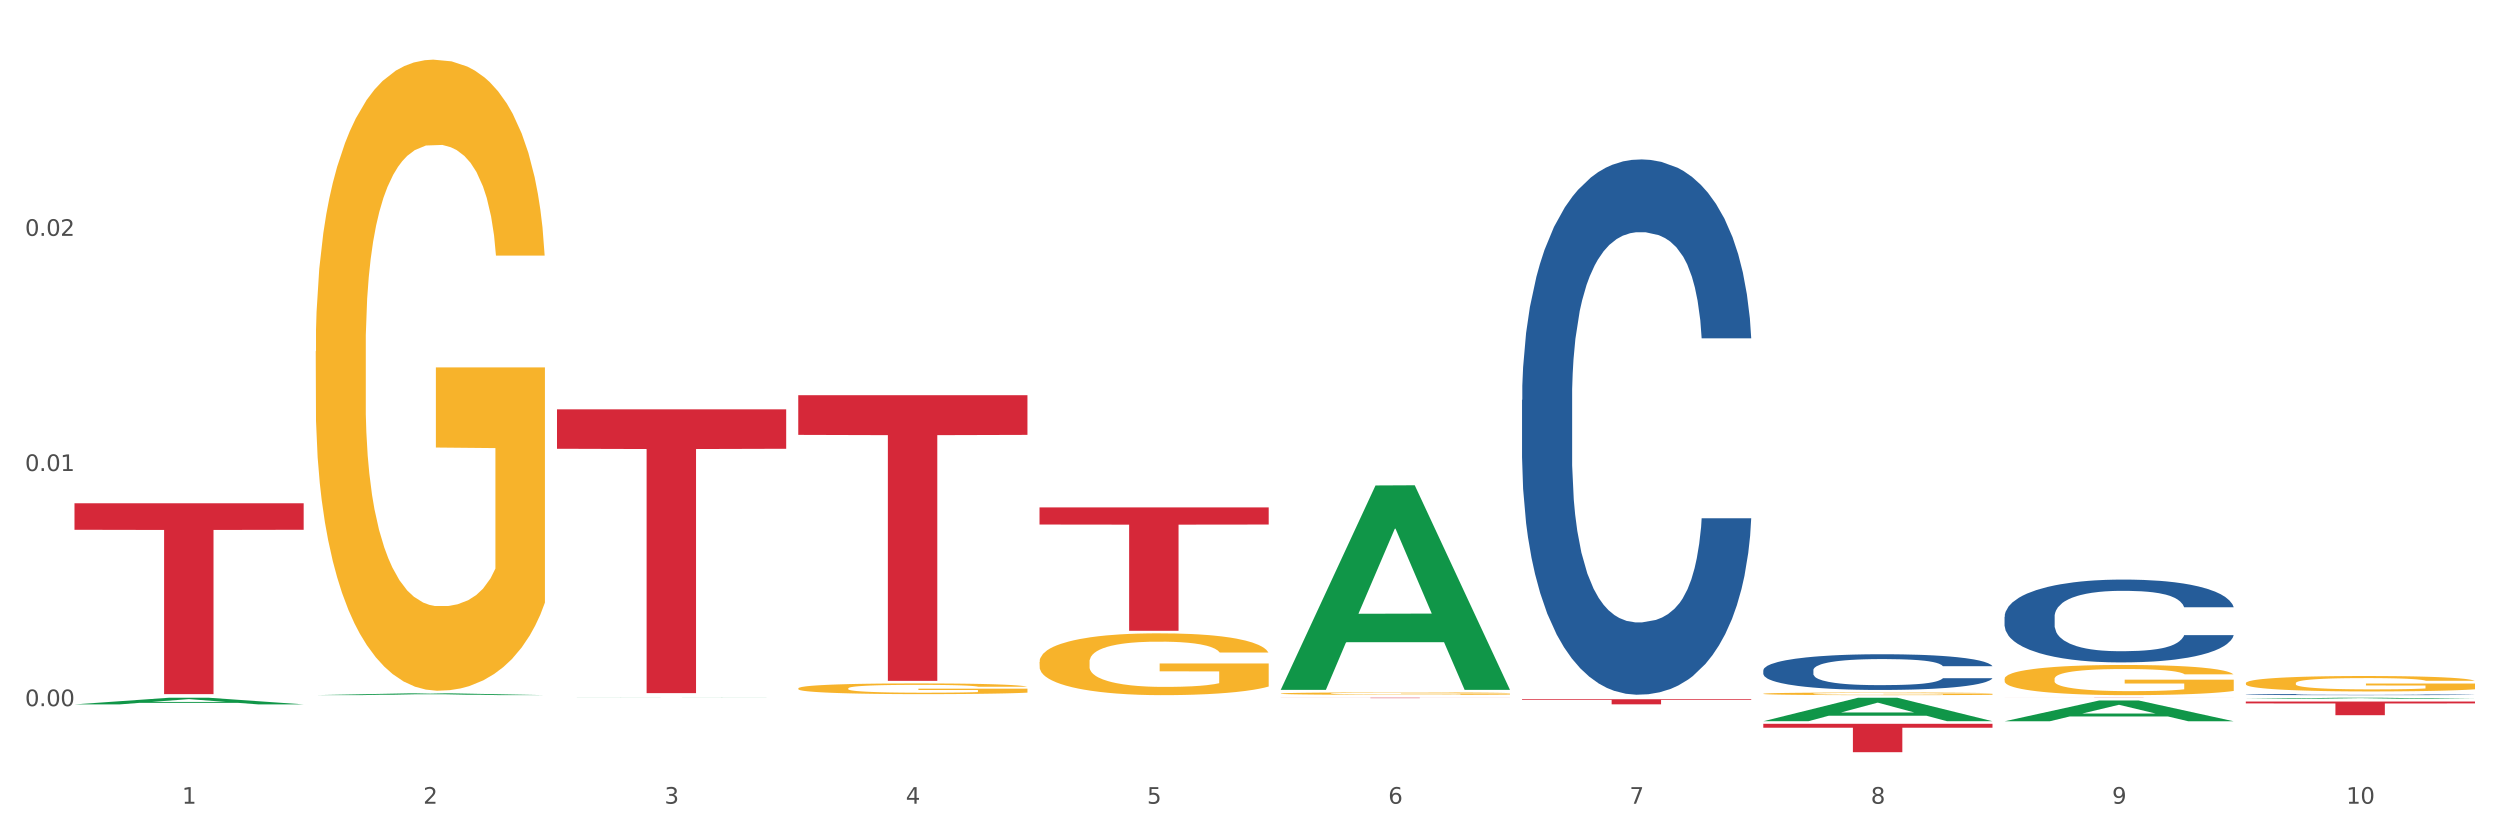
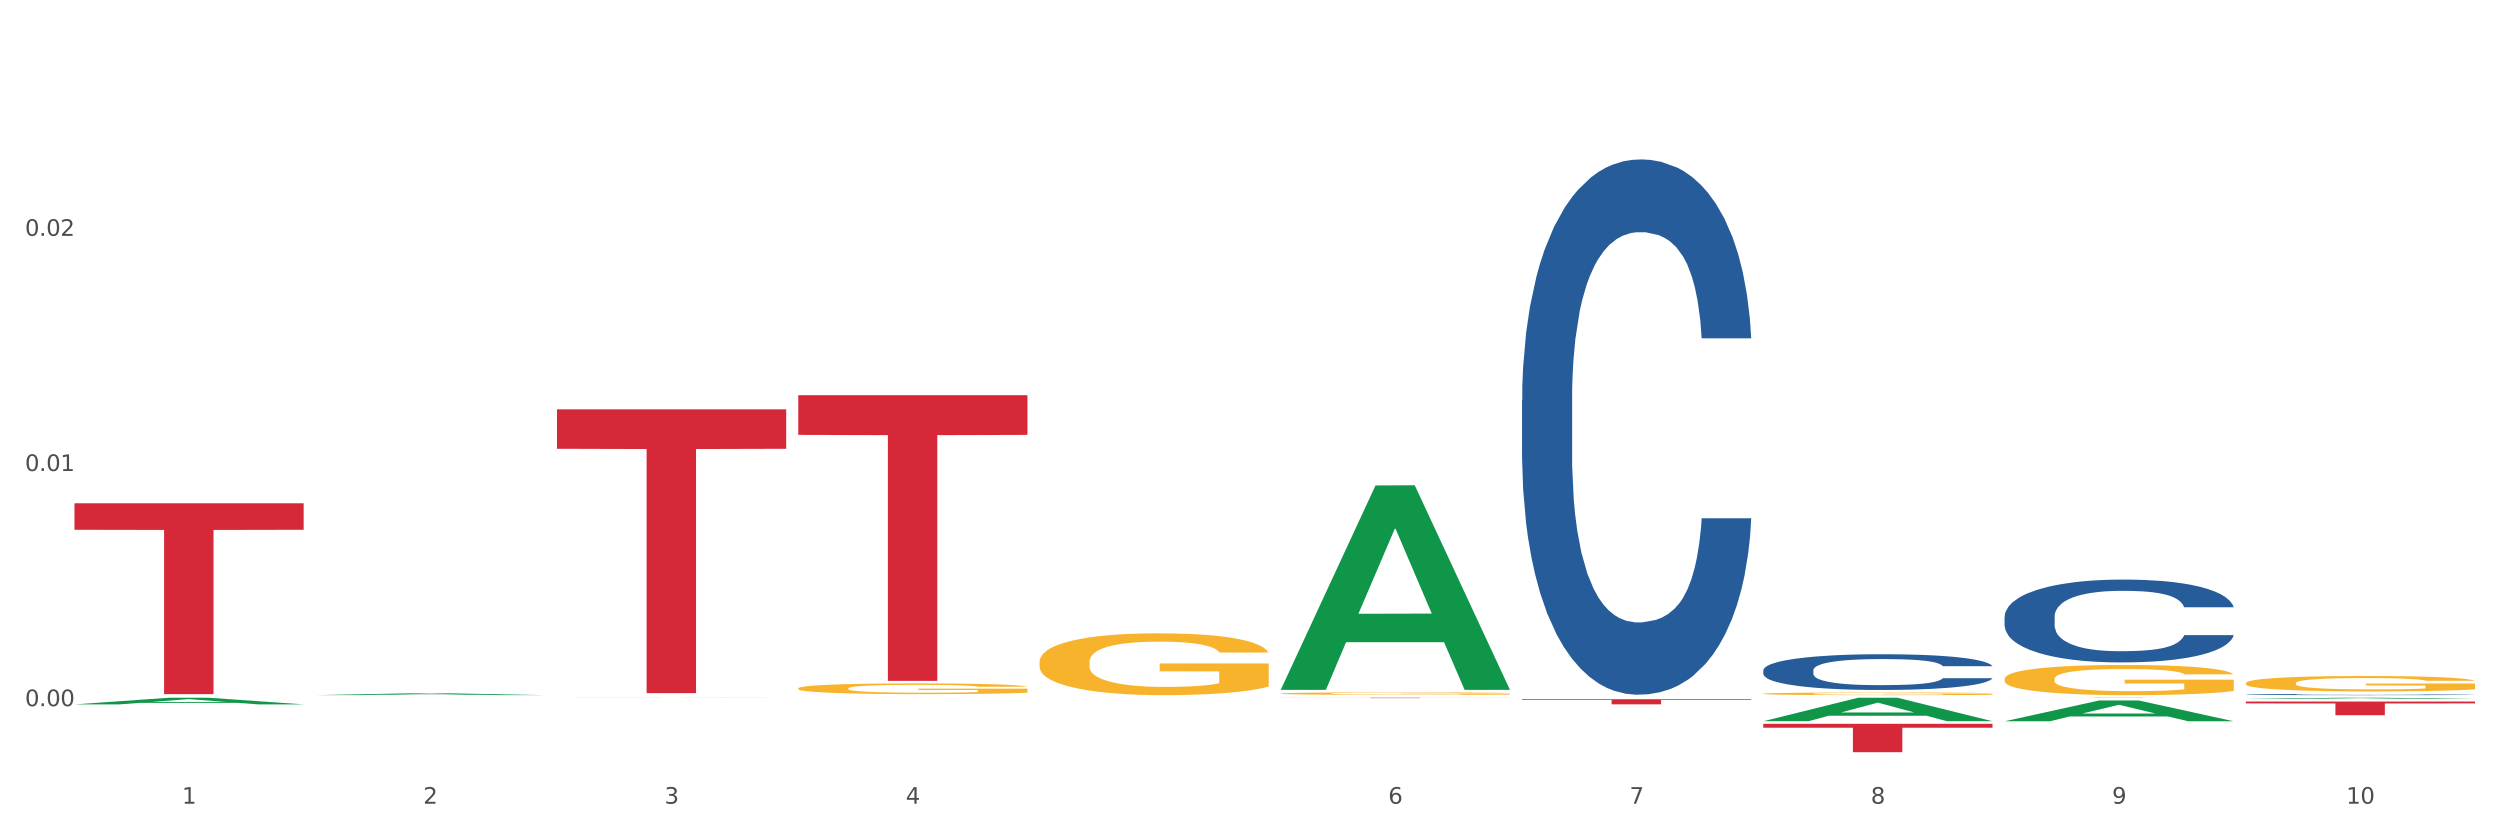
<svg xmlns="http://www.w3.org/2000/svg" xmlns:xlink="http://www.w3.org/1999/xlink" width="1080pt" height="360pt" viewBox="0 0 1080 360" version="1.1">
  <rect x="0" y="0" width="1080" height="360" fill="#333333" stroke="none" />
  <defs>
    <style type="text/css">*{stroke-linejoin: round; stroke-linecap: butt}</style>
  </defs>
  <g id="figure_1">
    <g id="patch_1">
      <path d="M 0 360  L 1080 360  L 1080 0  L 0 0  z " style="fill: #ffffff; stroke: #ffffff; stroke-linejoin: miter" />
    </g>
    <g id="axes_1">
      <g id="matplotlib.axis_1">
        <g id="xtick_1">
          <g id="text_1">
            <g style="fill: #4d4d4d" transform="translate(78.627 347.204) scale(0.096 -0.096)">
              <defs>
                <path id="DejaVuSans-31" d="M 794 531  L 1825 531  L 1825 4091  L 703 3866  L 703 4441  L 1819 4666  L 2450 4666  L 2450 531  L 3481 531  L 3481 0  L 794 0  L 794 531  z " transform="scale(0.016)" />
              </defs>
              <use xlink:href="#DejaVuSans-31" />
            </g>
          </g>
        </g>
        <g id="xtick_2">
          <g id="text_2">
            <g style="fill: #4d4d4d" transform="translate(182.851 347.204) scale(0.096 -0.096)">
              <defs>
                <path id="DejaVuSans-32" d="M 1228 531  L 3431 531  L 3431 0  L 469 0  L 469 531  Q 828 903 1448 1529  Q 2069 2156 2228 2338  Q 2531 2678 2651 2914  Q 2772 3150 2772 3378  Q 2772 3750 2511 3984  Q 2250 4219 1831 4219  Q 1534 4219 1204 4116  Q 875 4013 500 3803  L 500 4441  Q 881 4594 1212 4672  Q 1544 4750 1819 4750  Q 2544 4750 2975 4387  Q 3406 4025 3406 3419  Q 3406 3131 3298 2873  Q 3191 2616 2906 2266  Q 2828 2175 2409 1742  Q 1991 1309 1228 531  z " transform="scale(0.016)" />
              </defs>
              <use xlink:href="#DejaVuSans-32" />
            </g>
          </g>
        </g>
        <g id="xtick_3">
          <g id="text_3">
            <g style="fill: #4d4d4d" transform="translate(287.074 347.204) scale(0.096 -0.096)">
              <defs>
                <path id="DejaVuSans-33" d="M 2597 2516  Q 3050 2419 3304 2112  Q 3559 1806 3559 1356  Q 3559 666 3084 287  Q 2609 -91 1734 -91  Q 1441 -91 1130 -33  Q 819 25 488 141  L 488 750  Q 750 597 1062 519  Q 1375 441 1716 441  Q 2309 441 2620 675  Q 2931 909 2931 1356  Q 2931 1769 2642 2001  Q 2353 2234 1838 2234  L 1294 2234  L 1294 2753  L 1863 2753  Q 2328 2753 2575 2939  Q 2822 3125 2822 3475  Q 2822 3834 2567 4026  Q 2313 4219 1838 4219  Q 1578 4219 1281 4162  Q 984 4106 628 3988  L 628 4550  Q 988 4650 1302 4700  Q 1616 4750 1894 4750  Q 2613 4750 3031 4423  Q 3450 4097 3450 3541  Q 3450 3153 3228 2886  Q 3006 2619 2597 2516  z " transform="scale(0.016)" />
              </defs>
              <use xlink:href="#DejaVuSans-33" />
            </g>
          </g>
        </g>
        <g id="xtick_4">
          <g id="text_4">
            <g style="fill: #4d4d4d" transform="translate(391.298 347.204) scale(0.096 -0.096)">
              <defs>
                <path id="DejaVuSans-34" d="M 2419 4116  L 825 1625  L 2419 1625  L 2419 4116  z M 2253 4666  L 3047 4666  L 3047 1625  L 3713 1625  L 3713 1100  L 3047 1100  L 3047 0  L 2419 0  L 2419 1100  L 313 1100  L 313 1709  L 2253 4666  z " transform="scale(0.016)" />
              </defs>
              <use xlink:href="#DejaVuSans-34" />
            </g>
          </g>
        </g>
        <g id="xtick_5">
          <g id="text_5">
            <g style="fill: #4d4d4d" transform="translate(495.522 347.204) scale(0.096 -0.096)">
              <defs>
-                 <path id="DejaVuSans-35" d="M 691 4666  L 3169 4666  L 3169 4134  L 1269 4134  L 1269 2991  Q 1406 3038 1543 3061  Q 1681 3084 1819 3084  Q 2600 3084 3056 2656  Q 3513 2228 3513 1497  Q 3513 744 3044 326  Q 2575 -91 1722 -91  Q 1428 -91 1123 -41  Q 819 9 494 109  L 494 744  Q 775 591 1075 516  Q 1375 441 1709 441  Q 2250 441 2565 725  Q 2881 1009 2881 1497  Q 2881 1984 2565 2268  Q 2250 2553 1709 2553  Q 1456 2553 1204 2497  Q 953 2441 691 2322  L 691 4666  z " transform="scale(0.016)" />
-               </defs>
+                 </defs>
              <use xlink:href="#DejaVuSans-35" />
            </g>
          </g>
        </g>
        <g id="xtick_6">
          <g id="text_6">
            <g style="fill: #4d4d4d" transform="translate(599.745 347.204) scale(0.096 -0.096)">
              <defs>
                <path id="DejaVuSans-36" d="M 2113 2584  Q 1688 2584 1439 2293  Q 1191 2003 1191 1497  Q 1191 994 1439 701  Q 1688 409 2113 409  Q 2538 409 2786 701  Q 3034 994 3034 1497  Q 3034 2003 2786 2293  Q 2538 2584 2113 2584  z M 3366 4563  L 3366 3988  Q 3128 4100 2886 4159  Q 2644 4219 2406 4219  Q 1781 4219 1451 3797  Q 1122 3375 1075 2522  Q 1259 2794 1537 2939  Q 1816 3084 2150 3084  Q 2853 3084 3261 2657  Q 3669 2231 3669 1497  Q 3669 778 3244 343  Q 2819 -91 2113 -91  Q 1303 -91 875 529  Q 447 1150 447 2328  Q 447 3434 972 4092  Q 1497 4750 2381 4750  Q 2619 4750 2861 4703  Q 3103 4656 3366 4563  z " transform="scale(0.016)" />
              </defs>
              <use xlink:href="#DejaVuSans-36" />
            </g>
          </g>
        </g>
        <g id="xtick_7">
          <g id="text_7">
            <g style="fill: #4d4d4d" transform="translate(703.969 347.204) scale(0.096 -0.096)">
              <defs>
                <path id="DejaVuSans-37" d="M 525 4666  L 3525 4666  L 3525 4397  L 1831 0  L 1172 0  L 2766 4134  L 525 4134  L 525 4666  z " transform="scale(0.016)" />
              </defs>
              <use xlink:href="#DejaVuSans-37" />
            </g>
          </g>
        </g>
        <g id="xtick_8">
          <g id="text_8">
            <g style="fill: #4d4d4d" transform="translate(808.193 347.204) scale(0.096 -0.096)">
              <defs>
                <path id="DejaVuSans-38" d="M 2034 2216  Q 1584 2216 1326 1975  Q 1069 1734 1069 1313  Q 1069 891 1326 650  Q 1584 409 2034 409  Q 2484 409 2743 651  Q 3003 894 3003 1313  Q 3003 1734 2745 1975  Q 2488 2216 2034 2216  z M 1403 2484  Q 997 2584 770 2862  Q 544 3141 544 3541  Q 544 4100 942 4425  Q 1341 4750 2034 4750  Q 2731 4750 3128 4425  Q 3525 4100 3525 3541  Q 3525 3141 3298 2862  Q 3072 2584 2669 2484  Q 3125 2378 3379 2068  Q 3634 1759 3634 1313  Q 3634 634 3220 271  Q 2806 -91 2034 -91  Q 1263 -91 848 271  Q 434 634 434 1313  Q 434 1759 690 2068  Q 947 2378 1403 2484  z M 1172 3481  Q 1172 3119 1398 2916  Q 1625 2713 2034 2713  Q 2441 2713 2670 2916  Q 2900 3119 2900 3481  Q 2900 3844 2670 4047  Q 2441 4250 2034 4250  Q 1625 4250 1398 4047  Q 1172 3844 1172 3481  z " transform="scale(0.016)" />
              </defs>
              <use xlink:href="#DejaVuSans-38" />
            </g>
          </g>
        </g>
        <g id="xtick_9">
          <g id="text_9">
            <g style="fill: #4d4d4d" transform="translate(912.416 347.204) scale(0.096 -0.096)">
              <defs>
                <path id="DejaVuSans-39" d="M 703 97  L 703 672  Q 941 559 1184 500  Q 1428 441 1663 441  Q 2288 441 2617 861  Q 2947 1281 2994 2138  Q 2813 1869 2534 1725  Q 2256 1581 1919 1581  Q 1219 1581 811 2004  Q 403 2428 403 3163  Q 403 3881 828 4315  Q 1253 4750 1959 4750  Q 2769 4750 3195 4129  Q 3622 3509 3622 2328  Q 3622 1225 3098 567  Q 2575 -91 1691 -91  Q 1453 -91 1209 -44  Q 966 3 703 97  z M 1959 2075  Q 2384 2075 2632 2365  Q 2881 2656 2881 3163  Q 2881 3666 2632 3958  Q 2384 4250 1959 4250  Q 1534 4250 1286 3958  Q 1038 3666 1038 3163  Q 1038 2656 1286 2365  Q 1534 2075 1959 2075  z " transform="scale(0.016)" />
              </defs>
              <use xlink:href="#DejaVuSans-39" />
            </g>
          </g>
        </g>
        <g id="xtick_10">
          <g id="text_10">
            <g style="fill: #4d4d4d" transform="translate(1013.586 347.204) scale(0.096 -0.096)">
              <defs>
                <path id="DejaVuSans-30" d="M 2034 4250  Q 1547 4250 1301 3770  Q 1056 3291 1056 2328  Q 1056 1369 1301 889  Q 1547 409 2034 409  Q 2525 409 2770 889  Q 3016 1369 3016 2328  Q 3016 3291 2770 3770  Q 2525 4250 2034 4250  z M 2034 4750  Q 2819 4750 3233 4129  Q 3647 3509 3647 2328  Q 3647 1150 3233 529  Q 2819 -91 2034 -91  Q 1250 -91 836 529  Q 422 1150 422 2328  Q 422 3509 836 4129  Q 1250 4750 2034 4750  z " transform="scale(0.016)" />
              </defs>
              <use xlink:href="#DejaVuSans-31" />
              <use xlink:href="#DejaVuSans-30" transform="translate(63.623 0)" />
            </g>
          </g>
        </g>
        <g id="xtick_11" />
        <g id="xtick_12" />
        <g id="xtick_13" />
        <g id="xtick_14" />
        <g id="xtick_15" />
        <g id="xtick_16" />
        <g id="xtick_17" />
        <g id="xtick_18" />
        <g id="xtick_19" />
      </g>
      <g id="matplotlib.axis_2">
        <g id="ytick_1">
          <g id="text_11">
            <g style="fill: #4d4d4d" transform="translate(10.8 305.063) scale(0.096 -0.096)">
              <defs>
                <path id="DejaVuSans-2e" d="M 684 794  L 1344 794  L 1344 0  L 684 0  L 684 794  z " transform="scale(0.016)" />
              </defs>
              <use xlink:href="#DejaVuSans-30" />
              <use xlink:href="#DejaVuSans-2e" transform="translate(63.623 0)" />
              <use xlink:href="#DejaVuSans-30" transform="translate(95.41 0)" />
              <use xlink:href="#DejaVuSans-30" transform="translate(159.033 0)" />
            </g>
          </g>
        </g>
        <g id="ytick_2">
          <g id="text_12">
            <g style="fill: #4d4d4d" transform="translate(10.8 203.473) scale(0.096 -0.096)">
              <use xlink:href="#DejaVuSans-30" />
              <use xlink:href="#DejaVuSans-2e" transform="translate(63.623 0)" />
              <use xlink:href="#DejaVuSans-30" transform="translate(95.41 0)" />
              <use xlink:href="#DejaVuSans-31" transform="translate(159.033 0)" />
            </g>
          </g>
        </g>
        <g id="ytick_3">
          <g id="text_13">
            <g style="fill: #4d4d4d" transform="translate(10.8 101.884) scale(0.096 -0.096)">
              <use xlink:href="#DejaVuSans-30" />
              <use xlink:href="#DejaVuSans-2e" transform="translate(63.623 0)" />
              <use xlink:href="#DejaVuSans-30" transform="translate(95.41 0)" />
              <use xlink:href="#DejaVuSans-32" transform="translate(159.033 0)" />
            </g>
          </g>
        </g>
        <g id="ytick_4" />
        <g id="ytick_5" />
        <g id="ytick_6" />
      </g>
      <g id="PolyCollection_1">
        <path d="M 32.175 304.294  L 32.277 304.291  L 73.107 301.418  L 90.051 301.415  L 131.187 304.299  L 111.589 304.299  L 102.709 303.628  L 60.552 303.628  L 60.246 303.638  L 51.671 304.299  L 32.175 304.299  L 32.175 304.294  L 65.86 303.227  L 97.401 303.224  L 81.783 302.03  L 81.579 302.025  L 81.375 302.033  L 65.758 303.224  L 65.86 303.227  L 32.175 304.294  z " clip-path="url(#p0b7d5814f2)" style="fill: #109648" />
        <path d="M 761.74 289.564  L 761.857 289.55  L 761.857 289.155  L 762.208 288.62  L 763.496 287.633  L 765.134 286.886  L 767.943 286.013  L 769.465 285.646  L 771.454 285.238  L 775.551 284.575  L 780.232 284.011  L 783.509 283.701  L 785.967 283.504  L 791.467 283.152  L 794.627 282.997  L 797.904 282.87  L 800.713 282.785  L 805.395 282.687  L 809.14 282.644  L 813.47 282.63  L 817.098 282.644  L 821.897 282.701  L 828.919 282.87  L 831.611 282.969  L 835.239 283.138  L 838.984 283.363  L 842.027 283.589  L 845.538 283.913  L 849.166 284.336  L 852.677 284.871  L 855.135 285.364  L 857.125 285.886  L 858.88 286.52  L 860.168 287.21  L 860.753 287.788  L 839.335 287.788  L 838.75 287.267  L 837.58 286.703  L 836.409 286.323  L 835.122 286.013  L 833.132 285.66  L 831.377 285.435  L 828.451 285.167  L 825.759 284.998  L 823.535 284.899  L 820.843 284.815  L 815.109 284.73  L 811.012 284.73  L 808.438 284.758  L 805.278 284.829  L 802.586 284.927  L 799.426 285.097  L 796.968 285.28  L 794.51 285.519  L 793.106 285.688  L 790.999 285.999  L 789.595 286.252  L 787.722 286.689  L 786.669 286.999  L 784.796 287.802  L 783.977 288.394  L 783.626 288.803  L 783.392 289.254  L 783.392 291.452  L 784.094 292.439  L 784.679 292.862  L 785.616 293.341  L 787.371 293.961  L 789.946 294.567  L 792.638 295.004  L 794.862 295.271  L 796.968 295.469  L 799.075 295.624  L 801.65 295.765  L 803.756 295.849  L 806.916 295.934  L 810.661 295.976  L 813.587 295.976  L 819.556 295.906  L 822.248 295.835  L 824.823 295.737  L 827.632 295.581  L 829.855 295.412  L 831.143 295.286  L 833.249 295.018  L 834.888 294.736  L 836.292 294.412  L 837.229 294.13  L 838.282 293.707  L 839.101 293.228  L 839.335 292.974  L 860.753 292.974  L 860.285 293.482  L 859.465 293.975  L 857.827 294.637  L 856.539 295.018  L 854.55 295.483  L 852.443 295.877  L 849.517 296.314  L 846.825 296.638  L 844.017 296.92  L 840.974 297.174  L 835.473 297.526  L 833.483 297.625  L 829.27 297.794  L 825.993 297.893  L 821.195 297.991  L 816.279 298.048  L 811.13 298.062  L 806.565 298.034  L 801.533 297.949  L 798.373 297.864  L 794.862 297.738  L 790.765 297.54  L 786.903 297.301  L 783.275 297.019  L 779.881 296.695  L 776.721 296.328  L 772.625 295.722  L 769.582 295.131  L 767.358 294.581  L 765.837 294.116  L 764.315 293.524  L 763.496 293.115  L 762.208 292.129  L 761.74 291.213  L 761.74 289.564  z " clip-path="url(#p0b7d5814f2)" style="fill: #255c99" />
        <path d="M 865.964 266.455  L 866.081 266.422  L 866.081 265.507  L 866.432 264.265  L 867.719 261.977  L 869.358 260.245  L 872.167 258.218  L 873.688 257.369  L 875.678 256.421  L 879.774 254.885  L 884.456 253.578  L 887.733 252.859  L 890.19 252.401  L 895.691 251.584  L 898.851 251.224  L 902.128 250.93  L 904.937 250.734  L 909.618 250.505  L 913.364 250.407  L 917.694 250.375  L 921.322 250.407  L 926.12 250.538  L 933.143 250.93  L 935.834 251.159  L 939.463 251.551  L 943.208 252.074  L 946.251 252.597  L 949.762 253.349  L 953.39 254.329  L 956.901 255.571  L 959.359 256.715  L 961.348 257.924  L 963.104 259.395  L 964.391 260.997  L 964.976 262.337  L 943.559 262.337  L 942.974 261.127  L 941.803 259.82  L 940.633 258.937  L 939.346 258.218  L 937.356 257.401  L 935.6 256.878  L 932.674 256.258  L 929.983 255.865  L 927.759 255.637  L 925.067 255.44  L 919.332 255.244  L 915.236 255.244  L 912.661 255.31  L 909.501 255.473  L 906.81 255.702  L 903.65 256.094  L 901.192 256.519  L 898.734 257.075  L 897.33 257.467  L 895.223 258.186  L 893.819 258.774  L 891.946 259.787  L 890.893 260.506  L 889.02 262.369  L 888.201 263.742  L 887.85 264.69  L 887.616 265.736  L 887.616 270.834  L 888.318 273.122  L 888.903 274.102  L 889.839 275.214  L 891.595 276.652  L 894.17 278.057  L 896.861 279.07  L 899.085 279.691  L 901.192 280.149  L 903.298 280.508  L 905.873 280.835  L 907.98 281.031  L 911.14 281.227  L 914.885 281.325  L 917.811 281.325  L 923.78 281.162  L 926.472 280.998  L 929.046 280.77  L 931.855 280.41  L 934.079 280.018  L 935.366 279.724  L 937.473 279.103  L 939.111 278.449  L 940.516 277.697  L 941.452 277.044  L 942.505 276.063  L 943.325 274.952  L 943.559 274.364  L 964.976 274.364  L 964.508 275.54  L 963.689 276.684  L 962.05 278.22  L 960.763 279.103  L 958.773 280.181  L 956.667 281.096  L 953.741 282.11  L 951.049 282.861  L 948.24 283.515  L 945.197 284.103  L 939.697 284.92  L 937.707 285.149  L 933.494 285.541  L 930.217 285.77  L 925.418 285.999  L 920.503 286.13  L 915.353 286.162  L 910.789 286.097  L 905.756 285.901  L 902.596 285.705  L 899.085 285.411  L 894.989 284.953  L 891.127 284.397  L 887.499 283.744  L 884.105 282.992  L 880.945 282.142  L 876.848 280.737  L 873.805 279.364  L 871.582 278.09  L 870.06 277.011  L 868.539 275.638  L 867.719 274.691  L 866.432 272.403  L 865.964 270.278  L 865.964 266.455  z " clip-path="url(#p0b7d5814f2)" style="fill: #255c99" />
        <path d="M 970.188 300.035  L 970.305 300.034  L 970.305 300.021  L 970.656 300.004  L 971.943 299.971  L 973.582 299.947  L 976.39 299.918  L 977.912 299.906  L 979.902 299.893  L 983.998 299.871  L 988.679 299.853  L 991.956 299.843  L 994.414 299.836  L 999.915 299.825  L 1003.075 299.82  L 1006.352 299.816  L 1009.161 299.813  L 1013.842 299.81  L 1017.587 299.808  L 1021.917 299.808  L 1025.546 299.808  L 1030.344 299.81  L 1037.366 299.816  L 1040.058 299.819  L 1043.686 299.824  L 1047.431 299.832  L 1050.474 299.839  L 1053.985 299.85  L 1057.613 299.864  L 1061.125 299.881  L 1063.582 299.897  L 1065.572 299.914  L 1067.327 299.935  L 1068.615 299.958  L 1069.2 299.977  L 1047.782 299.977  L 1047.197 299.959  L 1046.027 299.941  L 1044.857 299.929  L 1043.569 299.918  L 1041.58 299.907  L 1039.824 299.9  L 1036.898 299.891  L 1034.206 299.885  L 1031.983 299.882  L 1029.291 299.879  L 1023.556 299.876  L 1019.46 299.876  L 1016.885 299.877  L 1013.725 299.88  L 1011.033 299.883  L 1007.873 299.888  L 1005.415 299.894  L 1002.958 299.902  L 1001.553 299.908  L 999.447 299.918  L 998.042 299.926  L 996.17 299.941  L 995.116 299.951  L 993.244 299.977  L 992.424 299.996  L 992.073 300.01  L 991.839 300.024  L 991.839 300.096  L 992.541 300.129  L 993.127 300.143  L 994.063 300.158  L 995.818 300.179  L 998.393 300.198  L 1001.085 300.213  L 1003.309 300.221  L 1005.415 300.228  L 1007.522 300.233  L 1010.097 300.238  L 1012.203 300.24  L 1015.363 300.243  L 1019.109 300.244  L 1022.035 300.244  L 1028.003 300.242  L 1030.695 300.24  L 1033.27 300.237  L 1036.079 300.232  L 1038.303 300.226  L 1039.59 300.222  L 1041.697 300.213  L 1043.335 300.204  L 1044.739 300.193  L 1045.676 300.184  L 1046.729 300.17  L 1047.548 300.155  L 1047.782 300.146  L 1069.2 300.146  L 1068.732 300.163  L 1067.913 300.179  L 1066.274 300.201  L 1064.987 300.213  L 1062.997 300.228  L 1060.89 300.241  L 1057.965 300.256  L 1055.273 300.266  L 1052.464 300.275  L 1049.421 300.284  L 1043.92 300.295  L 1041.931 300.298  L 1037.717 300.304  L 1034.44 300.307  L 1029.642 300.31  L 1024.726 300.312  L 1019.577 300.313  L 1015.012 300.312  L 1009.98 300.309  L 1006.82 300.306  L 1003.309 300.302  L 999.212 300.296  L 995.35 300.288  L 991.722 300.279  L 988.328 300.268  L 985.168 300.256  L 981.072 300.236  L 978.029 300.217  L 975.805 300.199  L 974.284 300.184  L 972.762 300.164  L 971.943 300.151  L 970.656 300.119  L 970.188 300.089  L 970.188 300.035  z " clip-path="url(#p0b7d5814f2)" style="fill: #255c99" />
        <path d="M 970.188 303.062  L 1069.2 303.062  L 1069.2 303.881  L 1030.252 303.886  L 1030.252 308.952  L 1008.901 308.952  L 1008.901 303.886  L 970.188 303.881  L 970.188 303.068  L 970.188 303.062  z " clip-path="url(#p0b7d5814f2)" style="fill: #d62839" />
        <path d="M 865.964 301.415  L 964.976 301.415  L 964.976 301.425  L 926.028 301.425  L 926.028 301.485  L 904.677 301.485  L 904.677 301.425  L 865.964 301.425  L 865.964 301.415  L 865.964 301.415  z " clip-path="url(#p0b7d5814f2)" style="fill: #d62839" />
        <path d="M 761.74 312.675  L 860.753 312.675  L 860.753 314.381  L 821.805 314.392  L 821.805 324.95  L 800.454 324.95  L 800.454 314.392  L 761.74 314.381  L 761.74 312.686  L 761.74 312.675  z " clip-path="url(#p0b7d5814f2)" style="fill: #d62839" />
        <path d="M 657.517 302.064  L 756.529 302.064  L 756.529 302.37  L 717.581 302.372  L 717.581 304.268  L 696.23 304.268  L 696.23 302.372  L 657.517 302.37  L 657.517 302.066  L 657.517 302.064  z " clip-path="url(#p0b7d5814f2)" style="fill: #d62839" />
        <path d="M 553.293 301.415  L 652.306 301.415  L 652.306 301.441  L 613.358 301.441  L 613.358 301.597  L 592.006 301.597  L 592.006 301.441  L 553.293 301.441  L 553.293 301.416  L 553.293 301.415  z " clip-path="url(#p0b7d5814f2)" style="fill: #d62839" />
-         <path d="M 449.069 219.194  L 548.082 219.194  L 548.082 226.601  L 509.134 226.651  L 509.134 272.497  L 487.783 272.497  L 487.783 226.651  L 449.069 226.601  L 449.069 219.244  L 449.069 219.194  z " clip-path="url(#p0b7d5814f2)" style="fill: #d62839" />
        <path d="M 344.846 170.718  L 443.858 170.718  L 443.858 187.869  L 404.91 187.985  L 404.91 294.132  L 383.559 294.132  L 383.559 187.985  L 344.846 187.869  L 344.846 170.834  L 344.846 170.718  z " clip-path="url(#p0b7d5814f2)" style="fill: #d62839" />
        <path d="M 240.622 176.828  L 339.635 176.828  L 339.635 193.868  L 300.687 193.983  L 300.687 299.444  L 279.336 299.444  L 279.336 193.983  L 240.622 193.868  L 240.622 176.944  L 240.622 176.828  z " clip-path="url(#p0b7d5814f2)" style="fill: #d62839" />
        <path d="M 32.175 217.403  L 131.187 217.403  L 131.187 228.863  L 92.239 228.941  L 92.239 299.873  L 70.888 299.873  L 70.888 228.941  L 32.175 228.863  L 32.175 217.48  L 32.175 217.403  z " clip-path="url(#p0b7d5814f2)" style="fill: #d62839" />
        <path d="M 970.188 295.117  L 970.304 295.111  L 970.304 294.891  L 970.538 294.703  L 971.707 294.246  L 973.461 293.868  L 974.747 293.667  L 976.032 293.502  L 977.552 293.338  L 979.422 293.167  L 982.813 292.918  L 984.917 292.79  L 987.488 292.656  L 992.164 292.461  L 995.554 292.351  L 999.061 292.26  L 1004.789 292.15  L 1008.53 292.101  L 1012.505 292.065  L 1017.297 292.04  L 1020.921 292.034  L 1028.87 292.053  L 1035.65 292.107  L 1038.923 292.15  L 1043.132 292.223  L 1045.353 292.272  L 1048.977 292.369  L 1052.717 292.497  L 1055.289 292.607  L 1059.147 292.814  L 1062.069 293.021  L 1064.758 293.277  L 1066.161 293.454  L 1067.213 293.618  L 1068.148 293.807  L 1069.083 294.106  L 1048.041 294.106  L 1047.223 293.892  L 1045.937 293.691  L 1044.067 293.496  L 1042.43 293.375  L 1039.625 293.222  L 1037.053 293.125  L 1034.364 293.052  L 1031.091 292.991  L 1028.52 292.96  L 1024.896 292.936  L 1017.765 292.942  L 1012.972 292.991  L 1009.699 293.052  L 1007.595 293.106  L 1005.724 293.167  L 1003.62 293.253  L 1001.165 293.381  L 999.412 293.496  L 997.659 293.643  L 996.256 293.789  L 994.97 293.959  L 993.918 294.142  L 993.1 294.331  L 992.398 294.563  L 991.814 294.946  L 991.814 295.781  L 992.047 295.97  L 992.632 296.22  L 993.333 296.408  L 994.502 296.634  L 995.554 296.786  L 997.542 297.005  L 999.763 297.188  L 1001.516 297.304  L 1003.27 297.401  L 1006.309 297.535  L 1009.699 297.645  L 1012.621 297.712  L 1016.596 297.773  L 1019.285 297.797  L 1021.623 297.81  L 1027.351 297.81  L 1031.442 297.791  L 1036.001 297.749  L 1039.508 297.694  L 1042.43 297.627  L 1045.704 297.517  L 1047.808 297.414  L 1047.808 296.14  L 1022.09 296.134  L 1022.09 295.287  L 1069.2 295.287  L 1069.2 297.773  L 1067.213 297.901  L 1064.992 298.017  L 1062.654 298.12  L 1059.147 298.248  L 1054.938 298.37  L 1051.198 298.455  L 1047.223 298.528  L 1042.547 298.595  L 1036.469 298.656  L 1032.728 298.681  L 1028.052 298.699  L 1022.558 298.705  L 1017.765 298.693  L 1013.089 298.662  L 1008.179 298.608  L 1003.387 298.528  L 999.763 298.449  L 996.139 298.352  L 992.281 298.224  L 989.242 298.102  L 986.904 297.992  L 984.332 297.852  L 981.527 297.669  L 979.422 297.505  L 977.552 297.334  L 975.565 297.115  L 974.162 296.926  L 972.759 296.689  L 971.941 296.512  L 971.006 296.238  L 970.304 295.854  L 970.188 295.117  z " clip-path="url(#p0b7d5814f2)" style="fill: #f7b32b" />
        <path d="M 865.964 293.294  L 866.081 293.282  L 866.081 292.853  L 866.315 292.484  L 867.484 291.59  L 869.237 290.852  L 870.523 290.458  L 871.809 290.137  L 873.329 289.815  L 875.199 289.481  L 878.589 288.993  L 880.693 288.742  L 883.265 288.48  L 887.941 288.099  L 891.331 287.884  L 894.838 287.706  L 900.566 287.491  L 904.306 287.396  L 908.281 287.324  L 913.074 287.277  L 916.698 287.265  L 924.647 287.301  L 931.427 287.408  L 934.7 287.491  L 938.908 287.634  L 941.129 287.73  L 944.753 287.92  L 948.494 288.17  L 951.066 288.385  L 954.923 288.79  L 957.846 289.195  L 960.534 289.696  L 961.937 290.041  L 962.989 290.363  L 963.924 290.732  L 964.859 291.316  L 943.818 291.316  L 943 290.899  L 941.714 290.506  L 939.843 290.125  L 938.207 289.886  L 935.401 289.588  L 932.829 289.398  L 930.141 289.255  L 926.868 289.136  L 924.296 289.076  L 920.672 289.028  L 913.541 289.04  L 908.749 289.136  L 905.475 289.255  L 903.371 289.362  L 901.501 289.481  L 899.397 289.648  L 896.942 289.898  L 895.188 290.125  L 893.435 290.411  L 892.032 290.697  L 890.746 291.03  L 889.694 291.388  L 888.876 291.757  L 888.175 292.21  L 887.59 292.961  L 887.59 294.593  L 887.824 294.962  L 888.408 295.451  L 889.11 295.82  L 890.279 296.261  L 891.331 296.559  L 893.318 296.988  L 895.539 297.346  L 897.293 297.572  L 899.046 297.763  L 902.085 298.025  L 905.475 298.239  L 908.398 298.37  L 912.372 298.49  L 915.061 298.537  L 917.399 298.561  L 923.127 298.561  L 927.218 298.525  L 931.777 298.442  L 935.284 298.335  L 938.207 298.204  L 941.48 297.989  L 943.584 297.787  L 943.584 295.296  L 917.867 295.284  L 917.867 293.628  L 964.976 293.628  L 964.976 298.49  L 962.989 298.74  L 960.768 298.966  L 958.43 299.169  L 954.923 299.419  L 950.715 299.657  L 946.974 299.824  L 943 299.967  L 938.324 300.098  L 932.245 300.217  L 928.504 300.265  L 923.828 300.301  L 918.334 300.313  L 913.541 300.289  L 908.865 300.229  L 903.956 300.122  L 899.163 299.967  L 895.539 299.812  L 891.915 299.622  L 888.058 299.371  L 885.018 299.133  L 882.68 298.919  L 880.109 298.644  L 877.303 298.287  L 875.199 297.965  L 873.329 297.632  L 871.341 297.203  L 869.938 296.833  L 868.536 296.369  L 867.717 296.023  L 866.782 295.487  L 866.081 294.736  L 865.964 293.294  z " clip-path="url(#p0b7d5814f2)" style="fill: #f7b32b" />
        <path d="M 761.74 299.695  L 761.857 299.694  L 761.857 299.656  L 762.091 299.624  L 763.26 299.545  L 765.013 299.48  L 766.299 299.445  L 767.585 299.417  L 769.105 299.389  L 770.975 299.359  L 774.365 299.316  L 776.469 299.294  L 779.041 299.271  L 783.717 299.238  L 787.107 299.219  L 790.614 299.203  L 796.342 299.184  L 800.083 299.176  L 804.057 299.17  L 808.85 299.165  L 812.474 299.164  L 820.423 299.168  L 827.203 299.177  L 830.476 299.184  L 834.685 299.197  L 836.906 299.205  L 840.529 299.222  L 844.27 299.244  L 846.842 299.263  L 850.7 299.299  L 853.622 299.334  L 856.311 299.378  L 857.713 299.409  L 858.766 299.437  L 859.701 299.47  L 860.636 299.521  L 839.594 299.521  L 838.776 299.484  L 837.49 299.45  L 835.62 299.416  L 833.983 299.395  L 831.178 299.369  L 828.606 299.352  L 825.917 299.34  L 822.644 299.329  L 820.072 299.324  L 816.448 299.32  L 809.318 299.321  L 804.525 299.329  L 801.252 299.34  L 799.148 299.349  L 797.277 299.359  L 795.173 299.374  L 792.718 299.396  L 790.965 299.416  L 789.211 299.441  L 787.809 299.466  L 786.523 299.496  L 785.471 299.527  L 784.652 299.56  L 783.951 299.6  L 783.366 299.666  L 783.366 299.809  L 783.6 299.842  L 784.185 299.885  L 784.886 299.917  L 786.055 299.956  L 787.107 299.982  L 789.094 300.02  L 791.315 300.052  L 793.069 300.072  L 794.822 300.088  L 797.862 300.111  L 801.252 300.13  L 804.174 300.142  L 808.149 300.152  L 810.837 300.156  L 813.175 300.159  L 818.903 300.159  L 822.995 300.155  L 827.554 300.148  L 831.061 300.139  L 833.983 300.127  L 837.256 300.108  L 839.36 300.09  L 839.36 299.871  L 813.643 299.87  L 813.643 299.724  L 860.753 299.724  L 860.753 300.152  L 858.766 300.174  L 856.544 300.194  L 854.206 300.212  L 850.7 300.234  L 846.491 300.255  L 842.751 300.27  L 838.776 300.282  L 834.1 300.294  L 828.021 300.304  L 824.281 300.309  L 819.605 300.312  L 814.111 300.313  L 809.318 300.311  L 804.642 300.305  L 799.732 300.296  L 794.939 300.282  L 791.315 300.269  L 787.692 300.252  L 783.834 300.23  L 780.795 300.209  L 778.457 300.19  L 775.885 300.166  L 773.079 300.134  L 770.975 300.106  L 769.105 300.077  L 767.118 300.039  L 765.715 300.006  L 764.312 299.966  L 763.494 299.935  L 762.559 299.888  L 761.857 299.822  L 761.74 299.695  z " clip-path="url(#p0b7d5814f2)" style="fill: #f7b32b" />
        <path d="M 553.293 299.609  L 553.41 299.608  L 553.41 299.573  L 553.644 299.542  L 554.813 299.468  L 556.566 299.408  L 557.852 299.375  L 559.138 299.349  L 560.658 299.322  L 562.528 299.294  L 565.918 299.254  L 568.022 299.233  L 570.594 299.212  L 575.27 299.18  L 578.66 299.163  L 582.167 299.148  L 587.895 299.13  L 591.636 299.122  L 595.61 299.116  L 600.403 299.112  L 604.027 299.112  L 611.976 299.114  L 618.756 299.123  L 622.029 299.13  L 626.237 299.142  L 628.458 299.15  L 632.082 299.166  L 635.823 299.186  L 638.395 299.204  L 642.252 299.237  L 645.175 299.271  L 647.863 299.312  L 649.266 299.341  L 650.318 299.367  L 651.253 299.398  L 652.189 299.446  L 631.147 299.446  L 630.329 299.411  L 629.043 299.379  L 627.173 299.348  L 625.536 299.328  L 622.73 299.303  L 620.159 299.288  L 617.47 299.276  L 614.197 299.266  L 611.625 299.261  L 608.001 299.257  L 600.87 299.258  L 596.078 299.266  L 592.805 299.276  L 590.7 299.285  L 588.83 299.294  L 586.726 299.308  L 584.271 299.329  L 582.518 299.348  L 580.764 299.371  L 579.361 299.395  L 578.075 299.422  L 577.023 299.452  L 576.205 299.482  L 575.504 299.52  L 574.919 299.582  L 574.919 299.716  L 575.153 299.747  L 575.737 299.787  L 576.439 299.818  L 577.608 299.854  L 578.66 299.879  L 580.647 299.914  L 582.868 299.943  L 584.622 299.962  L 586.375 299.978  L 589.415 300  L 592.805 300.017  L 595.727 300.028  L 599.702 300.038  L 602.39 300.042  L 604.728 300.044  L 610.456 300.044  L 614.548 300.041  L 619.107 300.034  L 622.613 300.025  L 625.536 300.014  L 628.809 299.997  L 630.913 299.98  L 630.913 299.774  L 605.196 299.773  L 605.196 299.637  L 652.306 299.637  L 652.306 300.038  L 650.318 300.059  L 648.097 300.077  L 645.759 300.094  L 642.252 300.115  L 638.044 300.134  L 634.303 300.148  L 630.329 300.16  L 625.653 300.171  L 619.574 300.18  L 615.833 300.184  L 611.158 300.187  L 605.663 300.188  L 600.87 300.186  L 596.195 300.181  L 591.285 300.173  L 586.492 300.16  L 582.868 300.147  L 579.244 300.131  L 575.387 300.111  L 572.347 300.091  L 570.009 300.073  L 567.438 300.051  L 564.632 300.021  L 562.528 299.995  L 560.658 299.967  L 558.67 299.932  L 557.268 299.901  L 555.865 299.863  L 555.047 299.834  L 554.111 299.79  L 553.41 299.728  L 553.293 299.609  z " clip-path="url(#p0b7d5814f2)" style="fill: #f7b32b" />
        <path d="M 449.069 285.943  L 449.186 285.919  L 449.186 285.041  L 449.42 284.285  L 450.589 282.455  L 452.343 280.942  L 453.628 280.137  L 454.914 279.479  L 456.434 278.82  L 458.304 278.137  L 461.694 277.137  L 463.799 276.624  L 466.37 276.088  L 471.046 275.307  L 474.436 274.868  L 477.943 274.502  L 483.671 274.063  L 487.412 273.868  L 491.386 273.721  L 496.179 273.624  L 499.803 273.599  L 507.752 273.672  L 514.532 273.892  L 517.805 274.063  L 522.014 274.355  L 524.235 274.551  L 527.859 274.941  L 531.599 275.453  L 534.171 275.892  L 538.029 276.722  L 540.951 277.551  L 543.64 278.576  L 545.043 279.283  L 546.095 279.942  L 547.03 280.698  L 547.965 281.894  L 526.923 281.894  L 526.105 281.04  L 524.819 280.235  L 522.949 279.454  L 521.312 278.966  L 518.507 278.356  L 515.935 277.966  L 513.246 277.673  L 509.973 277.429  L 507.401 277.307  L 503.778 277.21  L 496.647 277.234  L 491.854 277.429  L 488.581 277.673  L 486.477 277.893  L 484.606 278.137  L 482.502 278.478  L 480.047 278.991  L 478.294 279.454  L 476.54 280.04  L 475.138 280.625  L 473.852 281.308  L 472.8 282.04  L 471.981 282.796  L 471.28 283.723  L 470.696 285.26  L 470.696 288.603  L 470.929 289.359  L 471.514 290.359  L 472.215 291.115  L 473.384 292.018  L 474.436 292.628  L 476.424 293.506  L 478.645 294.238  L 480.398 294.702  L 482.152 295.092  L 485.191 295.629  L 488.581 296.068  L 491.503 296.336  L 495.478 296.58  L 498.167 296.678  L 500.505 296.727  L 506.232 296.727  L 510.324 296.653  L 514.883 296.483  L 518.39 296.263  L 521.312 295.995  L 524.585 295.555  L 526.69 295.141  L 526.69 290.042  L 500.972 290.018  L 500.972 286.627  L 548.082 286.627  L 548.082 296.58  L 546.095 297.092  L 543.874 297.556  L 541.536 297.971  L 538.029 298.483  L 533.82 298.971  L 530.08 299.312  L 526.105 299.605  L 521.429 299.874  L 515.351 300.118  L 511.61 300.215  L 506.934 300.288  L 501.44 300.313  L 496.647 300.264  L 491.971 300.142  L 487.061 299.922  L 482.268 299.605  L 478.645 299.288  L 475.021 298.898  L 471.163 298.385  L 468.124 297.898  L 465.786 297.458  L 463.214 296.897  L 460.409 296.165  L 458.304 295.507  L 456.434 294.824  L 454.447 293.945  L 453.044 293.189  L 451.641 292.238  L 450.823 291.53  L 449.888 290.432  L 449.186 288.895  L 449.069 285.943  z " clip-path="url(#p0b7d5814f2)" style="fill: #f7b32b" />
        <path d="M 657.517 172.774  L 657.634 172.562  L 657.634 166.649  L 657.985 158.623  L 659.272 143.839  L 660.911 132.646  L 663.72 119.551  L 665.241 114.06  L 667.231 107.935  L 671.327 98.009  L 676.008 89.561  L 679.285 84.915  L 681.743 81.958  L 687.244 76.678  L 690.404 74.355  L 693.681 72.454  L 696.49 71.187  L 701.171 69.708  L 704.916 69.075  L 709.247 68.864  L 712.875 69.075  L 717.673 69.92  L 724.695 72.454  L 727.387 73.932  L 731.015 76.467  L 734.76 79.846  L 737.803 83.225  L 741.314 88.083  L 744.943 94.419  L 748.454 102.444  L 750.911 109.836  L 752.901 117.651  L 754.657 127.154  L 755.944 137.503  L 756.529 146.162  L 735.112 146.162  L 734.526 138.348  L 733.356 129.9  L 732.186 124.198  L 730.898 119.551  L 728.909 114.271  L 727.153 110.892  L 724.227 106.879  L 721.535 104.345  L 719.312 102.867  L 716.62 101.599  L 710.885 100.332  L 706.789 100.332  L 704.214 100.755  L 701.054 101.811  L 698.362 103.289  L 695.202 105.823  L 692.745 108.569  L 690.287 112.159  L 688.882 114.694  L 686.776 119.34  L 685.371 123.142  L 683.499 129.689  L 682.445 134.335  L 680.573 146.374  L 679.754 155.244  L 679.402 161.369  L 679.168 168.127  L 679.168 201.074  L 679.871 215.858  L 680.456 222.194  L 681.392 229.375  L 683.148 238.668  L 685.722 247.749  L 688.414 254.296  L 690.638 258.309  L 692.745 261.266  L 694.851 263.589  L 697.426 265.701  L 699.533 266.968  L 702.693 268.236  L 706.438 268.869  L 709.364 268.869  L 715.332 267.813  L 718.024 266.757  L 720.599 265.279  L 723.408 262.956  L 725.632 260.421  L 726.919 258.52  L 729.026 254.508  L 730.664 250.284  L 732.069 245.426  L 733.005 241.202  L 734.058 234.866  L 734.877 227.685  L 735.112 223.884  L 756.529 223.884  L 756.061 231.487  L 755.242 238.879  L 753.603 248.805  L 752.316 254.508  L 750.326 261.477  L 748.22 267.391  L 745.294 273.938  L 742.602 278.795  L 739.793 283.019  L 736.75 286.821  L 731.249 292.101  L 729.26 293.579  L 725.046 296.114  L 721.769 297.592  L 716.971 299.071  L 712.055 299.915  L 706.906 300.127  L 702.341 299.704  L 697.309 298.437  L 694.149 297.17  L 690.638 295.269  L 686.542 292.312  L 682.679 288.722  L 679.051 284.498  L 675.657 279.64  L 672.497 274.149  L 668.401 265.068  L 665.358 256.197  L 663.134 247.96  L 661.613 240.991  L 660.091 232.12  L 659.272 225.996  L 657.985 211.212  L 657.517 197.484  L 657.517 172.774  z " clip-path="url(#p0b7d5814f2)" style="fill: #255c99" />
        <path d="M 344.846 297.377  L 344.963 297.373  L 344.963 297.22  L 345.197 297.089  L 346.366 296.772  L 348.119 296.509  L 349.405 296.369  L 350.691 296.255  L 352.21 296.141  L 354.081 296.022  L 357.471 295.849  L 359.575 295.76  L 362.147 295.666  L 366.823 295.531  L 370.213 295.455  L 373.72 295.391  L 379.448 295.315  L 383.188 295.281  L 387.163 295.256  L 391.956 295.239  L 395.579 295.235  L 403.529 295.247  L 410.309 295.285  L 413.582 295.315  L 417.79 295.366  L 420.011 295.4  L 423.635 295.467  L 427.376 295.556  L 429.947 295.633  L 433.805 295.777  L 436.728 295.921  L 439.416 296.098  L 440.819 296.221  L 441.871 296.335  L 442.806 296.467  L 443.741 296.674  L 422.7 296.674  L 421.882 296.526  L 420.596 296.386  L 418.725 296.251  L 417.089 296.166  L 414.283 296.06  L 411.711 295.992  L 409.023 295.942  L 405.75 295.899  L 403.178 295.878  L 399.554 295.861  L 392.423 295.865  L 387.63 295.899  L 384.357 295.942  L 382.253 295.98  L 380.383 296.022  L 378.279 296.081  L 375.824 296.17  L 374.07 296.251  L 372.317 296.352  L 370.914 296.454  L 369.628 296.573  L 368.576 296.7  L 367.758 296.831  L 367.056 296.992  L 366.472 297.258  L 366.472 297.839  L 366.706 297.97  L 367.29 298.143  L 367.992 298.275  L 369.161 298.431  L 370.213 298.537  L 372.2 298.69  L 374.421 298.817  L 376.174 298.897  L 377.928 298.965  L 380.967 299.058  L 384.357 299.134  L 387.28 299.181  L 391.254 299.223  L 393.943 299.24  L 396.281 299.248  L 402.009 299.248  L 406.1 299.236  L 410.659 299.206  L 414.166 299.168  L 417.089 299.121  L 420.362 299.045  L 422.466 298.973  L 422.466 298.088  L 396.748 298.084  L 396.748 297.496  L 443.858 297.496  L 443.858 299.223  L 441.871 299.312  L 439.65 299.392  L 437.312 299.464  L 433.805 299.553  L 429.597 299.638  L 425.856 299.697  L 421.882 299.748  L 417.206 299.795  L 411.127 299.837  L 407.386 299.854  L 402.71 299.867  L 397.216 299.871  L 392.423 299.862  L 387.747 299.841  L 382.838 299.803  L 378.045 299.748  L 374.421 299.693  L 370.797 299.625  L 366.94 299.536  L 363.9 299.452  L 361.562 299.375  L 358.99 299.278  L 356.185 299.151  L 354.081 299.037  L 352.21 298.918  L 350.223 298.766  L 348.82 298.635  L 347.418 298.469  L 346.599 298.347  L 345.664 298.156  L 344.963 297.889  L 344.846 297.377  z " clip-path="url(#p0b7d5814f2)" style="fill: #f7b32b" />
-         <path d="M 136.399 151.749  L 136.516 151.5  L 136.516 142.536  L 136.749 134.818  L 137.918 116.143  L 139.672 100.706  L 140.958 92.489  L 142.244 85.766  L 143.763 79.044  L 145.634 72.072  L 149.024 61.863  L 151.128 56.634  L 153.699 51.157  L 158.375 43.189  L 161.765 38.707  L 165.272 34.972  L 171 30.49  L 174.741 28.498  L 178.716 27.004  L 183.508 26.008  L 187.132 25.759  L 195.081 26.506  L 201.861 28.747  L 205.135 30.49  L 209.343 33.478  L 211.564 35.47  L 215.188 39.454  L 218.928 44.683  L 221.5 49.165  L 225.358 57.63  L 228.28 66.096  L 230.969 76.554  L 232.372 83.775  L 233.424 90.497  L 234.359 98.216  L 235.294 110.417  L 214.253 110.417  L 213.434 101.702  L 212.148 93.485  L 210.278 85.517  L 208.641 80.538  L 205.836 74.313  L 203.264 70.329  L 200.576 67.341  L 197.302 64.851  L 194.731 63.606  L 191.107 62.61  L 183.976 62.859  L 179.183 64.851  L 175.91 67.341  L 173.806 69.582  L 171.936 72.072  L 169.831 75.558  L 167.377 80.787  L 165.623 85.517  L 163.87 91.493  L 162.467 97.469  L 161.181 104.441  L 160.129 111.911  L 159.311 119.629  L 158.609 129.091  L 158.025 144.777  L 158.025 178.889  L 158.259 186.608  L 158.843 196.817  L 159.544 204.535  L 160.713 213.748  L 161.765 219.973  L 163.753 228.937  L 165.974 236.406  L 167.727 241.137  L 169.481 245.121  L 172.52 250.599  L 175.91 255.081  L 178.833 257.82  L 182.807 260.309  L 185.496 261.305  L 187.834 261.803  L 193.562 261.803  L 197.653 261.056  L 202.212 259.313  L 205.719 257.073  L 208.641 254.334  L 211.915 249.852  L 214.019 245.619  L 214.019 193.58  L 188.301 193.331  L 188.301 158.721  L 235.411 158.721  L 235.411 260.309  L 233.424 265.538  L 231.203 270.269  L 228.865 274.502  L 225.358 279.731  L 221.15 284.711  L 217.409 288.196  L 213.434 291.184  L 208.758 293.923  L 202.68 296.413  L 198.939 297.409  L 194.263 298.156  L 188.769 298.405  L 183.976 297.907  L 179.3 296.662  L 174.39 294.421  L 169.598 291.184  L 165.974 287.947  L 162.35 283.964  L 158.492 278.735  L 155.453 273.755  L 153.115 269.273  L 150.543 263.546  L 147.738 256.077  L 145.634 249.354  L 143.763 242.382  L 141.776 233.418  L 140.373 225.7  L 138.97 215.989  L 138.152 208.768  L 137.217 197.564  L 136.516 181.877  L 136.399 151.749  z " clip-path="url(#p0b7d5814f2)" style="fill: #f7b32b" />
        <path d="M 136.399 300.302  L 136.501 300.301  L 177.331 299.508  L 194.275 299.508  L 235.411 300.304  L 215.813 300.304  L 206.932 300.118  L 164.775 300.118  L 164.469 300.121  L 155.895 300.304  L 136.399 300.304  L 136.399 300.302  L 170.083 300.008  L 201.624 300.007  L 186.007 299.677  L 185.803 299.676  L 185.599 299.678  L 169.981 300.007  L 170.083 300.008  L 136.399 300.302  z " clip-path="url(#p0b7d5814f2)" style="fill: #109648" />
        <path d="M 240.622 301.477  L 240.724 301.477  L 281.554 301.415  L 298.499 301.415  L 339.635 301.477  L 320.036 301.477  L 311.156 301.463  L 268.999 301.463  L 268.693 301.463  L 260.118 301.477  L 240.622 301.477  L 240.622 301.477  L 274.307 301.454  L 305.848 301.454  L 290.231 301.428  L 290.026 301.428  L 289.822 301.428  L 274.205 301.454  L 274.307 301.454  L 240.622 301.477  z " clip-path="url(#p0b7d5814f2)" style="fill: #109648" />
        <path d="M 553.293 297.843  L 553.395 297.76  L 594.225 209.715  L 611.169 209.632  L 652.306 298.009  L 632.707 298.009  L 623.827 277.429  L 581.67 277.429  L 581.364 277.761  L 572.789 298.009  L 553.293 298.009  L 553.293 297.843  L 586.978 265.148  L 618.519 265.065  L 602.901 228.469  L 602.697 228.303  L 602.493 228.552  L 586.876 265.065  L 586.978 265.148  L 553.293 297.843  z " clip-path="url(#p0b7d5814f2)" style="fill: #109648" />
        <path d="M 761.74 311.553  L 761.842 311.544  L 802.672 301.425  L 819.617 301.415  L 860.753 311.572  L 841.154 311.572  L 832.274 309.207  L 790.117 309.207  L 789.811 309.245  L 781.237 311.572  L 761.74 311.572  L 761.74 311.553  L 795.425 307.796  L 826.966 307.786  L 811.349 303.58  L 811.144 303.561  L 810.94 303.59  L 795.323 307.786  L 795.425 307.796  L 761.74 311.553  z " clip-path="url(#p0b7d5814f2)" style="fill: #109648" />
        <path d="M 865.964 311.584  L 866.066 311.575  L 906.896 302.596  L 923.84 302.588  L 964.976 311.601  L 945.378 311.601  L 936.498 309.502  L 894.341 309.502  L 894.034 309.536  L 885.46 311.601  L 865.964 311.601  L 865.964 311.584  L 899.649 308.249  L 931.19 308.241  L 915.572 304.509  L 915.368 304.492  L 915.164 304.517  L 899.547 308.241  L 899.649 308.249  L 865.964 311.584  z " clip-path="url(#p0b7d5814f2)" style="fill: #109648" />
        <path d="M 970.188 301.959  L 970.29 301.958  L 1011.12 301.416  L 1028.064 301.415  L 1069.2 301.96  L 1049.602 301.96  L 1040.721 301.833  L 998.564 301.833  L 998.258 301.835  L 989.684 301.96  L 970.188 301.96  L 970.188 301.959  L 1003.872 301.757  L 1035.413 301.757  L 1019.796 301.531  L 1019.592 301.53  L 1019.388 301.532  L 1003.77 301.757  L 1003.872 301.757  L 970.188 301.959  z " clip-path="url(#p0b7d5814f2)" style="fill: #109648" />
      </g>
    </g>
  </g>
  <defs>
    <clipPath id="p0b7d5814f2">
      <rect x="32.175" y="10.8" width="1037.025" height="329.109" />
    </clipPath>
  </defs>
</svg>